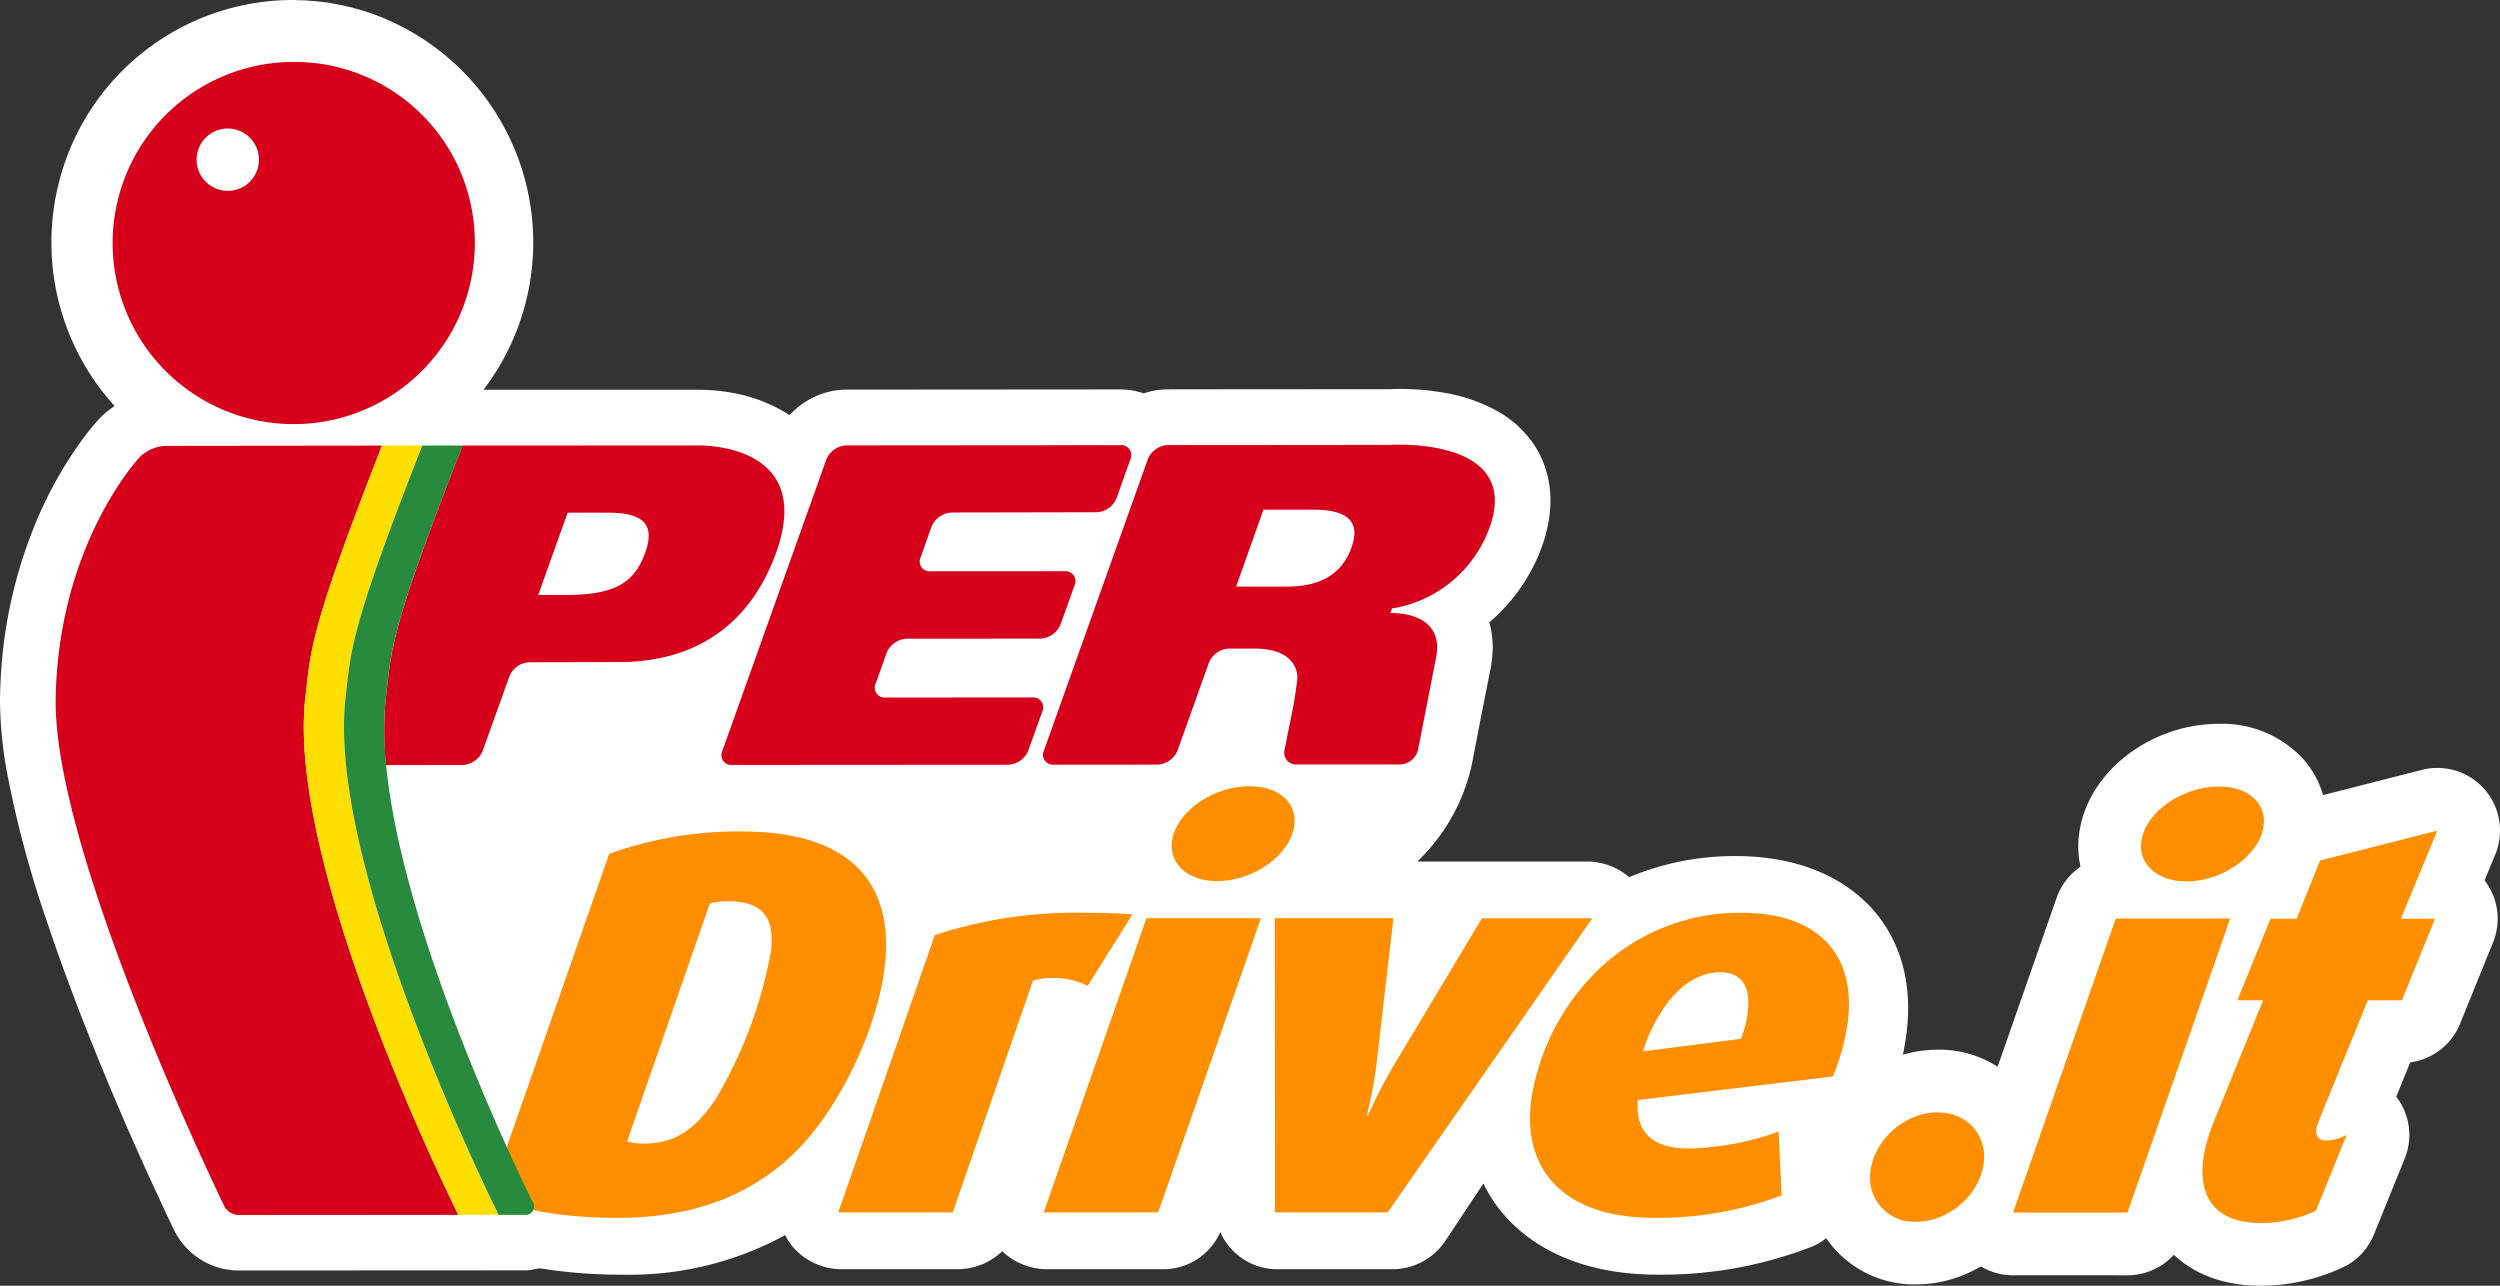
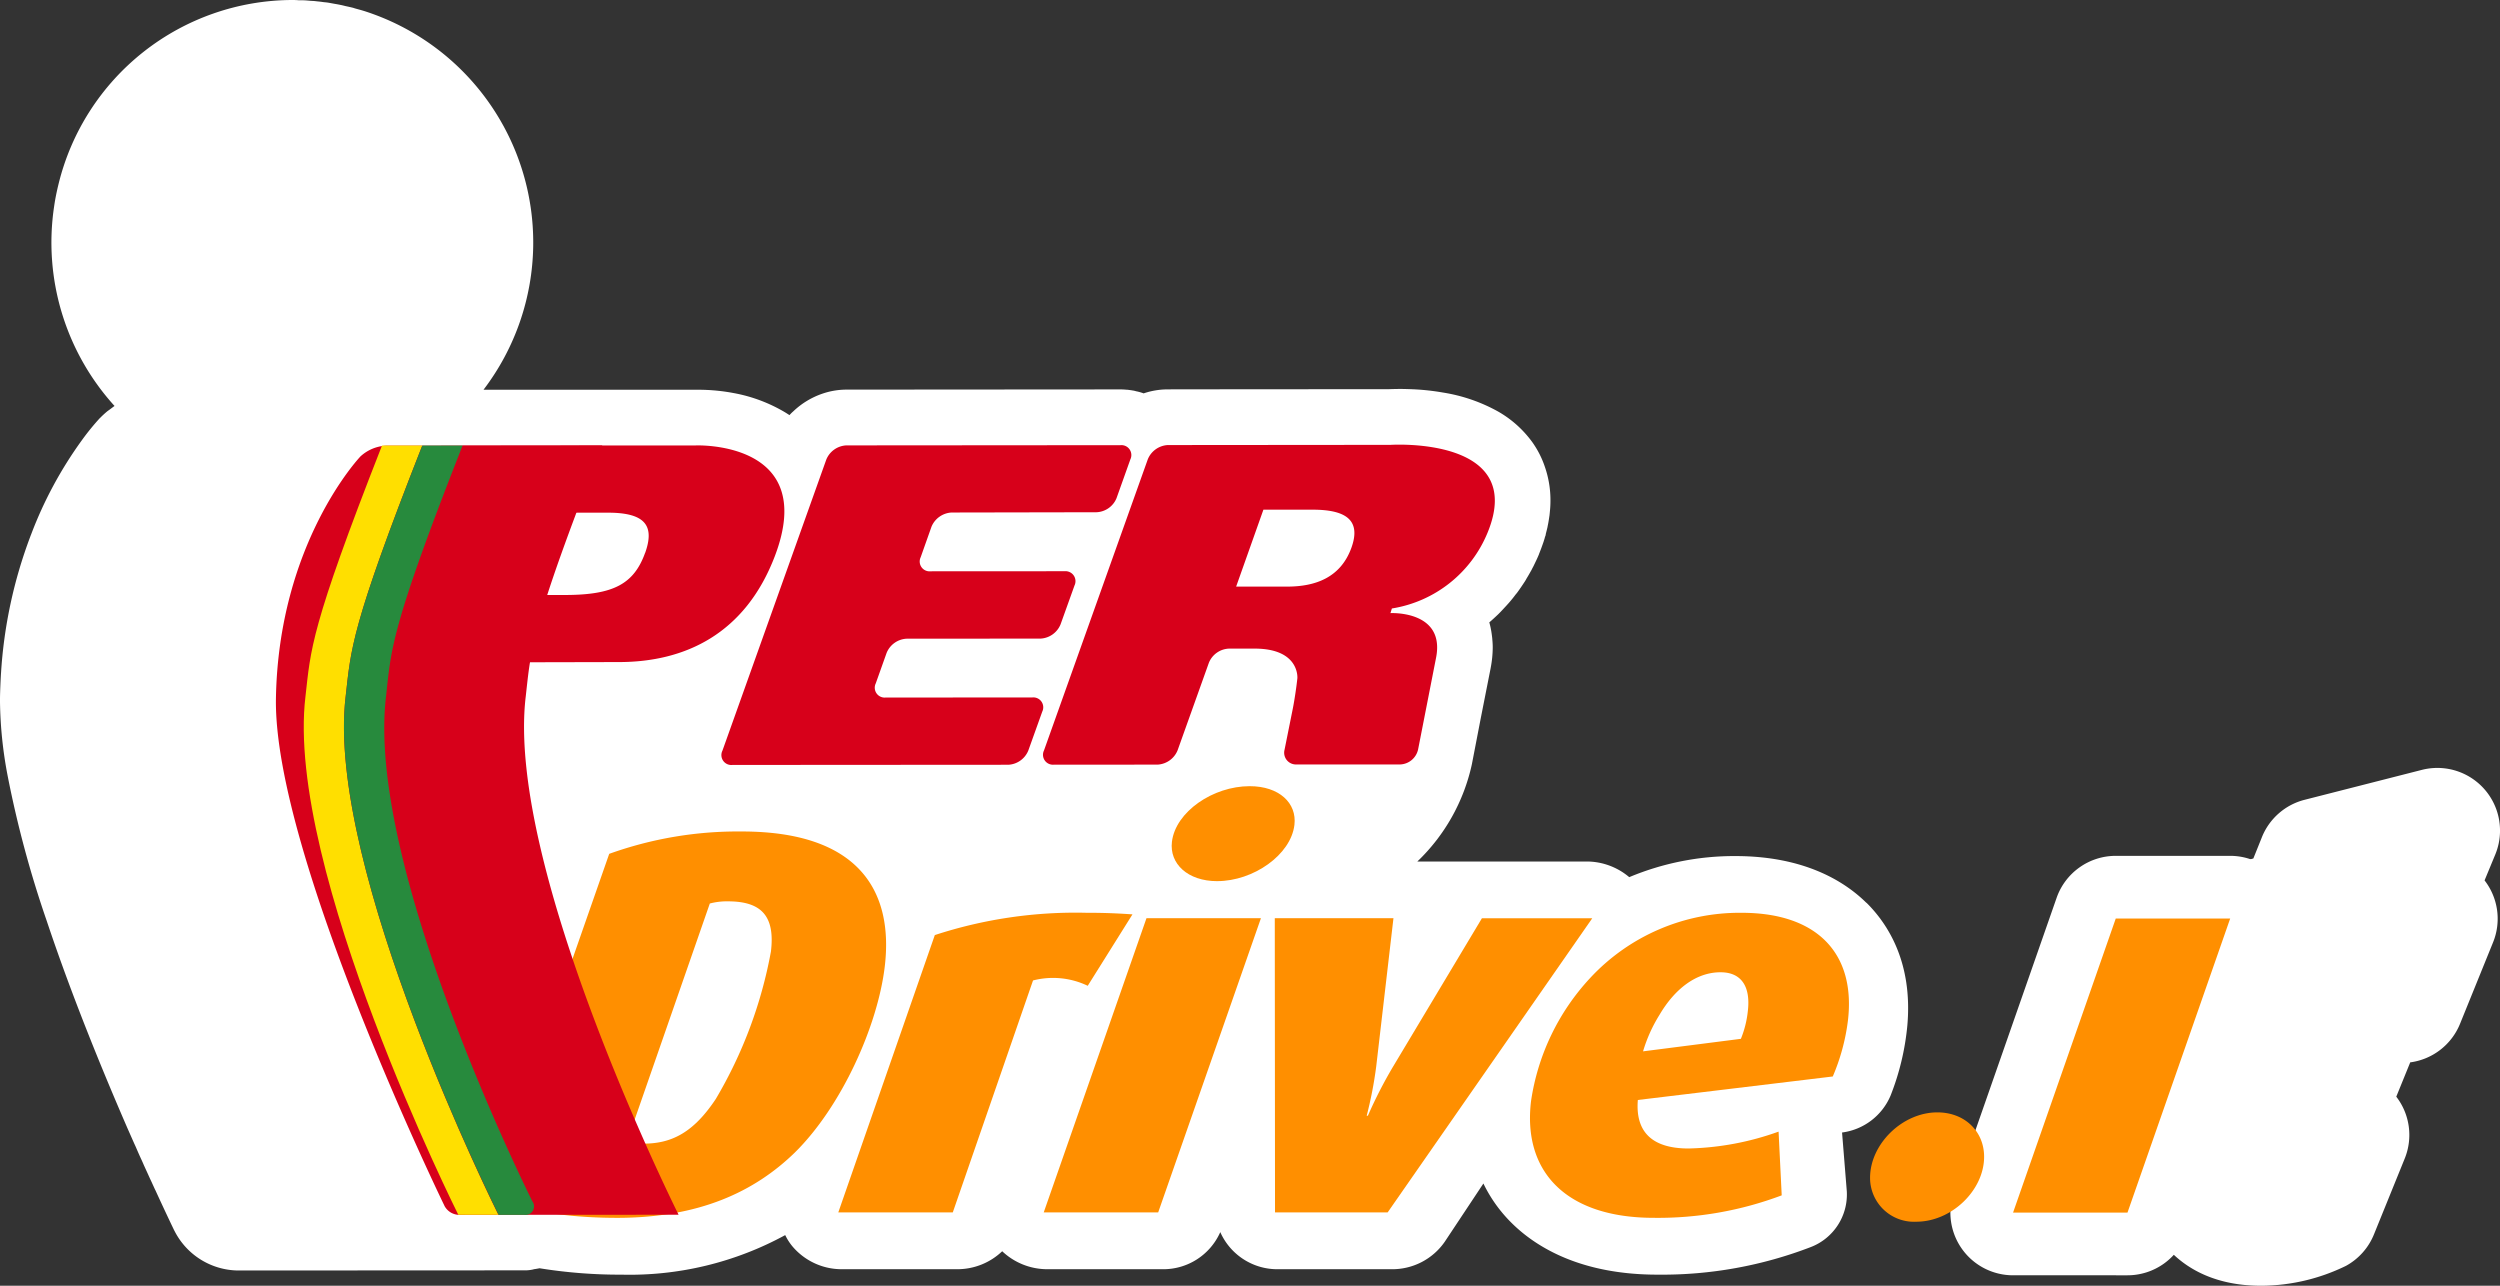
<svg xmlns="http://www.w3.org/2000/svg" id="logo-04" width="369.023" height="189.79" viewBox="0 0 369.023 189.79">
  <rect x="0" y="0" width="369.023" height="189.79" fill="#333333" stroke="none" />
  <defs>
    <clipPath id="clip-path">
      <rect id="Rettangolo_8515" data-name="Rettangolo 8515" width="369.023" height="189.789" fill="none" />
    </clipPath>
  </defs>
  <g id="Raggruppa_5600" data-name="Raggruppa 5600" clip-path="url(#clip-path)">
    <path id="Tracciato_3959" data-name="Tracciato 3959" d="M275.488,133.258c-3.2-3.158-9.15-6.894-19.327-6.894a40.129,40.129,0,0,0-15.671,3.113,9.74,9.74,0,0,0-6.34-2.311H209.213a28.128,28.128,0,0,0,8.052-14.367l1.3-6.74,1.476-7.477v-.012a16.308,16.308,0,0,0,.3-3.007v-.012c0-.421-.027-.82-.066-1.217,0-.123-.023-.23-.034-.356-.04-.313-.078-.613-.133-.914-.018-.086-.034-.171-.049-.26-.06-.323-.14-.628-.222-.937.405-.345.805-.713,1.2-1.088.124-.108.23-.23.352-.345.342-.352.657-.7.983-1.051.14-.162.291-.313.434-.487.321-.368.63-.754.914-1.14a4.083,4.083,0,0,0,.3-.372c.36-.5.711-1.014,1.055-1.544a5.337,5.337,0,0,0,.281-.483c.257-.413.483-.821.724-1.252.086-.178.181-.35.274-.528.281-.584.576-1.178.82-1.779h-.008c.26-.643.483-1.255.691-1.865.049-.162.093-.3.14-.449.018-.093.049-.174.067-.25a.605.605,0,0,0,.037-.1,2.145,2.145,0,0,0,.075-.228h-.027c.1-.375.193-.745.281-1.123.018-.119.041-.233.063-.334.1-.481.164-.955.233-1.412.014-.163.038-.33.045-.472a15.446,15.446,0,0,0,.09-1.582v-.1a15.059,15.059,0,0,0-.821-4.967,13.965,13.965,0,0,0-1.88-3.68l-.011-.014a16.081,16.081,0,0,0-4.993-4.464,24.58,24.58,0,0,0-8.117-2.808,34.892,34.892,0,0,0-4.528-.492c-.654-.025-1.27-.045-1.786-.045-.71,0-1.254.019-1.63.032-1.783,0-25.437.023-31.375.023-.858.008-1.348.008-1.359.008h.022a11.147,11.147,0,0,0-3.51.569.149.149,0,0,1-.044.025,7.083,7.083,0,0,0-.82-.249c-.115-.036-.219-.045-.334-.074a2.973,2.973,0,0,0-.5-.111c-.245-.044-.5-.072-.745-.107a.634.634,0,0,1-.112,0c-.3-.027-.59-.048-.889-.048H165.4l-40.484.03a11.035,11.035,0,0,0-3.51.594,11.732,11.732,0,0,0-4.319,2.622,5.531,5.531,0,0,0-.553.55c-.186-.122-.368-.239-.562-.36a22.841,22.841,0,0,0-7.626-2.887,28.1,28.1,0,0,0-5.22-.5H71.37A35.864,35.864,0,0,0,53.755,1.626c-.018,0-.036-.015-.059-.015-.43-.14-.878-.246-1.319-.376a3.708,3.708,0,0,0-.371-.112c-.352-.086-.73-.165-1.079-.242-.216-.055-.421-.11-.639-.149-.3-.064-.609-.122-.921-.171-.271-.052-.549-.1-.835-.153s-.545-.066-.826-.1c-.32-.052-.63-.083-.955-.113a6.871,6.871,0,0,0-.818-.066C45.61.1,45.278.067,44.953.049c-.281-.011-.58-.011-.876-.011C43.767.008,43.456,0,43.14,0h-.023A35.633,35.633,0,0,0,8.633,27.2c-.255,1.048-.476,2.106-.63,3.175A35.9,35.9,0,0,0,16.912,59.93c-.02,0-.025.008-.038.018-.2.14-.4.3-.6.446-.163.124-.327.23-.49.36-.352.3-.7.616-1.028.955h-.011a36.043,36.043,0,0,0-2.668,3.283A59.515,59.515,0,0,0,4.595,78.885c-.041.108-.093.219-.131.341A68.952,68.952,0,0,0,.149,99.408a.212.212,0,0,0-.008.075c-.067,1.159-.119,2.34-.141,3.542v.584a61.591,61.591,0,0,0,1.124,10.883,158.563,158.563,0,0,0,5.788,21.484c3.692,11.055,8.224,22.086,11.9,30.556.356.8.69,1.567,1.027,2.321.077.163.141.307.212.46.294.691.583,1.346.873,1.966.1.217.193.431.281.636.23.513.456,1,.671,1.474.153.341.3.668.452.983l.312.683c.1.219.2.445.3.639,1.544,3.37,2.585,5.524,2.79,5.958v-.015a10.649,10.649,0,0,0,9.408,5.9l38.421-.02h3.981a5.342,5.342,0,0,0,.992-.1,1.53,1.53,0,0,0,.281-.071c.281-.036.553-.086.831-.14a74.529,74.529,0,0,0,12.136.946,47.972,47.972,0,0,0,24.126-5.84,7.947,7.947,0,0,0,1.095,1.7,9.523,9.523,0,0,0,7.347,3.336h16.879a9.587,9.587,0,0,0,6.707-2.653,9.689,9.689,0,0,0,6.7,2.653h16.89a9.2,9.2,0,0,0,8.6-5.476,9.218,9.218,0,0,0,8.633,5.476H205.38a9.417,9.417,0,0,0,7.883-4.06l5.7-8.592a21.017,21.017,0,0,0,4.231,5.887c3.51,3.455,10.08,7.567,21.455,7.567a61.153,61.153,0,0,0,22.62-4.064,8.315,8.315,0,0,0,5.336-8.246l-.7-8.671a9.032,9.032,0,0,0,7.161-5.449,37.693,37.693,0,0,0,2.477-10.37c.805-9.245-2.842-14.933-6.038-18.1" fill="#fff" />
    <path id="Tracciato_3960" data-name="Tracciato 3960" d="M148.661,118.938l-34.434.008c-10.631,27.061-10.509,30.072-11.295,37.042a48.255,48.255,0,0,0,0,10.127l11.327-.013A3.383,3.383,0,0,0,117.208,164l3.931-10.969a3.311,3.311,0,0,1,2.949-2.092l13.22-.03c9.847,0,18.654-4.222,23.009-15.611,6.529-17.1-11.642-16.366-11.642-16.366m-7.5,15.861c-1.664,4.634-4.741,6.2-11.767,6.215H125.4l4.341-12.15h5.969c5.617,0,6.865,2.025,5.476,5.935m26.732-13.761a3.369,3.369,0,0,1,2.964-2.106l40.465-.032a1.464,1.464,0,0,1,1.46,2.092l-2.047,5.739a3.346,3.346,0,0,1-2.949,2.068l-21.392.041a3.411,3.411,0,0,0-2.967,2.091l-1.6,4.516a1.453,1.453,0,0,0,1.461,2.07L203.1,137.5a1.474,1.474,0,0,1,1.46,2.106l-2.058,5.739a3.381,3.381,0,0,1-2.939,2.1l-19.772.014a3.368,3.368,0,0,0-2.968,2.106l-1.6,4.493a1.458,1.458,0,0,0,1.449,2.088l21.666-.014a1.46,1.46,0,0,1,1.464,2.087l-2.058,5.743a3.371,3.371,0,0,1-2.949,2.106l-40.733.027a1.463,1.463,0,0,1-1.469-2.109Zm83.277,22.652s8.062-.428,6.749,6.512l-2.668,13.62a2.818,2.818,0,0,1-2.651,2.207H237.332a1.738,1.738,0,0,1-1.765-2.18l1.234-6.148c.235-1.2.531-3.179.657-4.4,0,0,.379-4.391-6.352-4.372h-3.767a3.343,3.343,0,0,0-2.949,2.106l-4.614,12.912a3.389,3.389,0,0,1-2.949,2.106l-15.318.008a1.465,1.465,0,0,1-1.449-2.106l15.319-42.967a3.386,3.386,0,0,1,2.949-2.106l32.891-.029s20.22-1.311,14.3,12.994A18.4,18.4,0,0,1,251.408,143Zm-22.777-3.912h7.511c4.2,0,7.922-1.33,9.513-5.757,1.493-4.176-.983-5.606-5.777-5.6h-7.22Z" transform="translate(-45.954 -53.182)" fill="#d7001a" />
    <path id="Tracciato_3961" data-name="Tracciato 3961" d="M166.065,232.5a9.8,9.8,0,0,0-2.7.319l-12.217,35.128a10.033,10.033,0,0,0,2.455.316c4.178,0,7.4-1.694,10.657-6.612a66.058,66.058,0,0,0,8.126-21.737c.624-5.171-1.333-7.414-6.319-7.414m9.87,37.055c-5.944,5.8-14.135,9.662-26.232,9.662-8,0-14.787-1.2-18.808-3.3l17.618-50.43a56.1,56.1,0,0,1,19.589-3.3c17.075,0,22.447,8.61,21.079,19.977-1.056,8.777-6.385,20.618-13.245,27.389" transform="translate(-58.59 -99.452)" fill="#ff8f00" />
    <path id="Tracciato_3962" data-name="Tracciato 3962" d="M260.828,254.676a11.842,11.842,0,0,0-8.075-.788L240.91,288.122h-16.9l14.248-40.934a66.793,66.793,0,0,1,22.265-3.292c2.845,0,4.614.083,6.909.235Z" transform="translate(-100.269 -109.163)" fill="#ff8f00" />
    <path id="Tracciato_3963" data-name="Tracciato 3963" d="M304.507,224.1c-4.353,0-7.066-2.581-6.678-5.81.532-4.427,6.061-8.209,11.474-8.209,4.353,0,6.992,2.489,6.608,5.716-.526,4.425-6.066,8.3-11.4,8.3M295.8,272.993H278.906l15.165-43.422h16.895Z" transform="translate(-124.841 -94.034)" fill="#ff8f00" />
    <path id="Tracciato_3964" data-name="Tracciato 3964" d="M357.308,288.789H340.682l-.034-43.422h17.517l-2.55,21.922a59.771,59.771,0,0,1-1.4,7.235h.176a66.019,66.019,0,0,1,3.707-7.235l13.126-21.919h16.288Z" transform="translate(-152.478 -109.829)" fill="#ff8f00" />
    <path id="Tracciato_3965" data-name="Tracciato 3965" d="M436.98,252.69c-3.651,0-6.793,2.5-9.022,6.289a21.933,21.933,0,0,0-2.425,5.385l14.442-1.849a14.9,14.9,0,0,0,1.025-4.1c.421-3.558-.906-5.723-4.02-5.723m16.552,15.382-28.768,3.468c-.383,4.677,2.062,7.161,7.493,7.161a41.968,41.968,0,0,0,13.281-2.49L446,285.62a51.775,51.775,0,0,1-18.887,3.317c-12.893,0-19.377-6.768-18.113-17.239a33.93,33.93,0,0,1,8.762-18.2,30.1,30.1,0,0,1,22.326-9.586c11.284,0,16.864,6.133,15.681,15.952a30.561,30.561,0,0,1-2.232,8.213" transform="translate(-183.003 -109.175)" fill="#ff8f00" />
-     <path id="Tracciato_3966" data-name="Tracciato 3966" d="M57.005,16.548A26.731,26.731,0,1,0,83.56,43.453c0-.064,0-.128,0-.192A26.622,26.622,0,0,0,57.032,16.548h-.027" transform="translate(-13.473 -7.407)" fill="#d7001a" />
    <path id="Tracciato_3967" data-name="Tracciato 3967" d="M57.167,43.54A4.6,4.6,0,1,1,61.732,38.9v.039a4.582,4.582,0,0,1-4.562,4.6Z" transform="translate(-23.512 -15.369)" fill="#fff" />
-     <path id="Tracciato_3968" data-name="Tracciato 3968" d="M74.317,232.62l-32.512.023a2.5,2.5,0,0,1-2.02-1.264s-25.244-51.861-24.91-74.91c.371-23.074,12.473-35.771,12.473-35.771a6,6,0,0,1,3.725-1.587l31.976-.036c-10.615,27.064-10.508,30.075-11.3,37.055-3.035,25.348,22.562,76.5,22.562,76.5" transform="translate(-6.657 -53.299)" fill="#d7001a" />
+     <path id="Tracciato_3968" data-name="Tracciato 3968" d="M74.317,232.62a2.5,2.5,0,0,1-2.02-1.264s-25.244-51.861-24.91-74.91c.371-23.074,12.473-35.771,12.473-35.771a6,6,0,0,1,3.725-1.587l31.976-.036c-10.615,27.064-10.508,30.075-11.3,37.055-3.035,25.348,22.562,76.5,22.562,76.5" transform="translate(-6.657 -53.299)" fill="#d7001a" />
    <path id="Tracciato_3969" data-name="Tracciato 3969" d="M109.9,232.612s-25.564-51.147-22.548-76.5c.8-6.98.677-10,11.315-37.06H92.724c-10.617,27.064-10.509,30.075-11.3,37.056-3.036,25.348,22.562,76.495,22.562,76.495Z" transform="translate(-36.336 -53.291)" fill="#ffdf00" />
    <path id="Tracciato_3970" data-name="Tracciato 3970" d="M119.72,230.618s-24.643-49.146-21.6-74.517c.765-6.972.65-9.981,11.3-37.042h-5.946c-10.638,27.061-10.513,30.08-11.313,37.063-3.019,25.345,22.577,76.493,22.577,76.493H118.5a1.263,1.263,0,0,0,1.217-2" transform="translate(-41.138 -53.292)" fill="#278a3d" />
-     <path id="Tracciato_3971" data-name="Tracciato 3971" d="M499.053,315.139a15.74,15.74,0,0,1-16.079-15.734c0-10.071,8.964-18.9,19.183-18.9A15.806,15.806,0,0,1,518.3,296.3c0,10.035-9,18.838-19.25,18.838m.818-18.277a3.08,3.08,0,0,0,1.521,1.922,3.126,3.126,0,0,0-1.521-1.922" transform="translate(-216.184 -125.555)" fill="#fff" />
    <path id="Tracciato_3972" data-name="Tracciato 3972" d="M530.432,290.614a9.249,9.249,0,0,1-8.732-12.3L536.861,234.9a9.249,9.249,0,0,1,8.732-6.2h16.89a9.249,9.249,0,0,1,8.732,12.3l-15.161,43.415a9.25,9.25,0,0,1-8.732,6.2Z" transform="translate(-233.287 -102.369)" fill="#fff" />
-     <path id="Tracciato_3973" data-name="Tracciato 3973" d="M571.329,225.938a16.3,16.3,0,0,1-12.456-5.229,13.785,13.785,0,0,1-3.4-10.934c1.08-9.014,10.346-16.351,20.654-16.351a16.251,16.251,0,0,1,12.411,5.167,13.734,13.734,0,0,1,3.382,10.884c-1.082,9.08-10.317,16.463-20.588,16.463" transform="translate(-248.587 -86.579)" fill="#fff" />
    <path id="Tracciato_3974" data-name="Tracciato 3974" d="M589.7,281.642c-7.826,0-12.156-3.386-14.41-6.227-2.334-2.941-4.717-8.164-2.81-16.335a36.012,36.012,0,0,1,1.6-4.95l4.084-10.065a9.248,9.248,0,0,1-.529-8.043l4.877-12.031a9.251,9.251,0,0,1,6.043-5.422l1.264-3.145a9.249,9.249,0,0,1,6.3-5.513l17.309-4.417a9.249,9.249,0,0,1,10.834,12.5l-1.578,3.814q.186.24.357.494a9.248,9.248,0,0,1,.9,8.643l-4.878,12.03a9.25,9.25,0,0,1-7.352,5.693l-2.06,5.064a9.251,9.251,0,0,1,1.249,9.129l-4.547,11.21a9.246,9.246,0,0,1-4.114,4.627,28.771,28.771,0,0,1-12.532,2.945" transform="translate(-255.939 -91.853)" fill="#fff" />
    <path id="Tracciato_3975" data-name="Tracciato 3975" d="M506.548,313.386a6.479,6.479,0,0,1-6.83-6.484c0-4.966,4.761-9.655,9.934-9.655,4.068,0,6.9,2.827,6.9,6.551,0,4.968-4.827,9.588-10,9.588" transform="translate(-223.679 -133.05)" fill="#ff8f00" />
    <path id="Tracciato_3976" data-name="Tracciato 3976" d="M554.817,288.86h-16.89l15.161-43.414h16.889Z" transform="translate(-240.782 -109.864)" fill="#ff8f00" />
-     <path id="Tracciato_3977" data-name="Tracciato 3977" d="M578.826,224.182c-4.348,0-7.064-2.579-6.676-5.809.53-4.425,6.06-8.206,11.471-8.206,4.359,0,6.989,2.488,6.607,5.714-.527,4.424-6.066,8.3-11.4,8.3" transform="translate(-256.084 -94.073)" fill="#ff8f00" />
-     <path id="Tracciato_3978" data-name="Tracciato 3978" d="M617.987,246.993h-5.036l-6.957,17.1c-.2.573-.474,1.146-.57,1.555-.326,1.393.28,2.045,1.315,2.045a6.91,6.91,0,0,0,3.087-.818l-4.548,11.21a19.873,19.873,0,0,1-8.075,1.8c-7.519,0-9.722-4.745-8.213-11.21a27.506,27.506,0,0,1,1.2-3.682l7.306-18h-3.793l4.877-12.03h3.863l3.454-8.594,17.31-4.417-5.381,13.011h5.036Z" transform="translate(-263.437 -99.348)" fill="#ff8f00" />
  </g>
</svg>